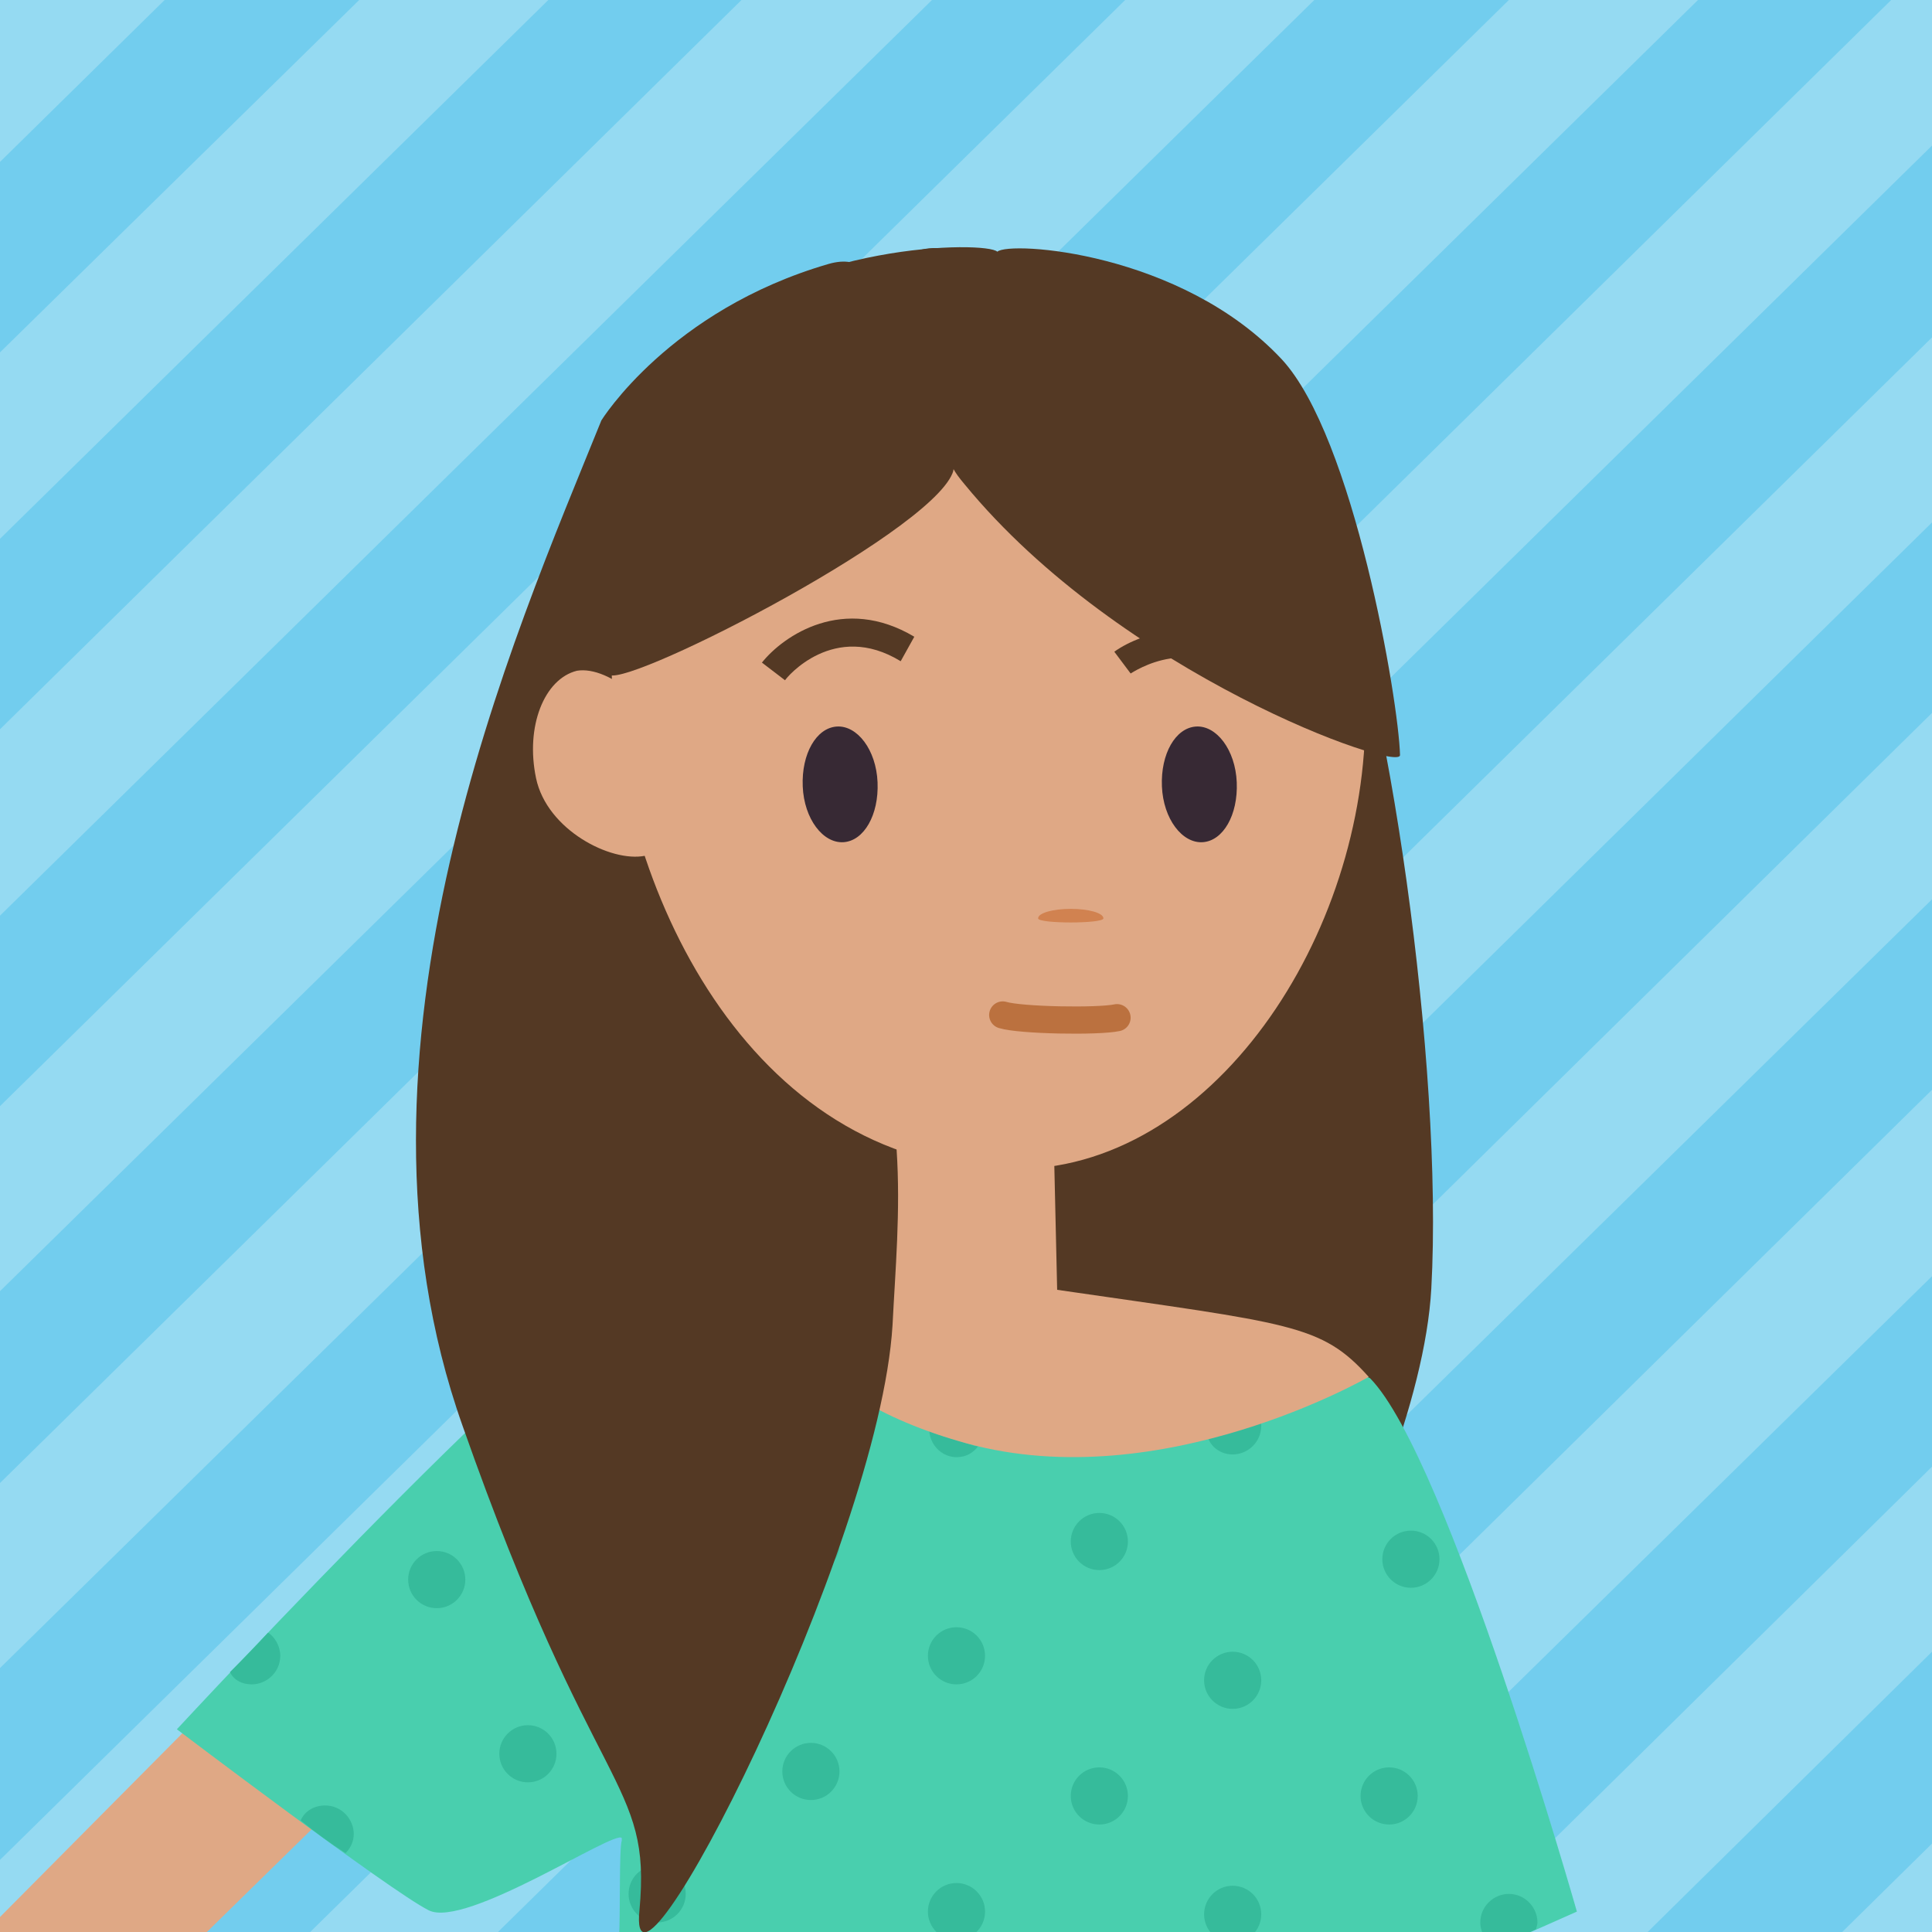
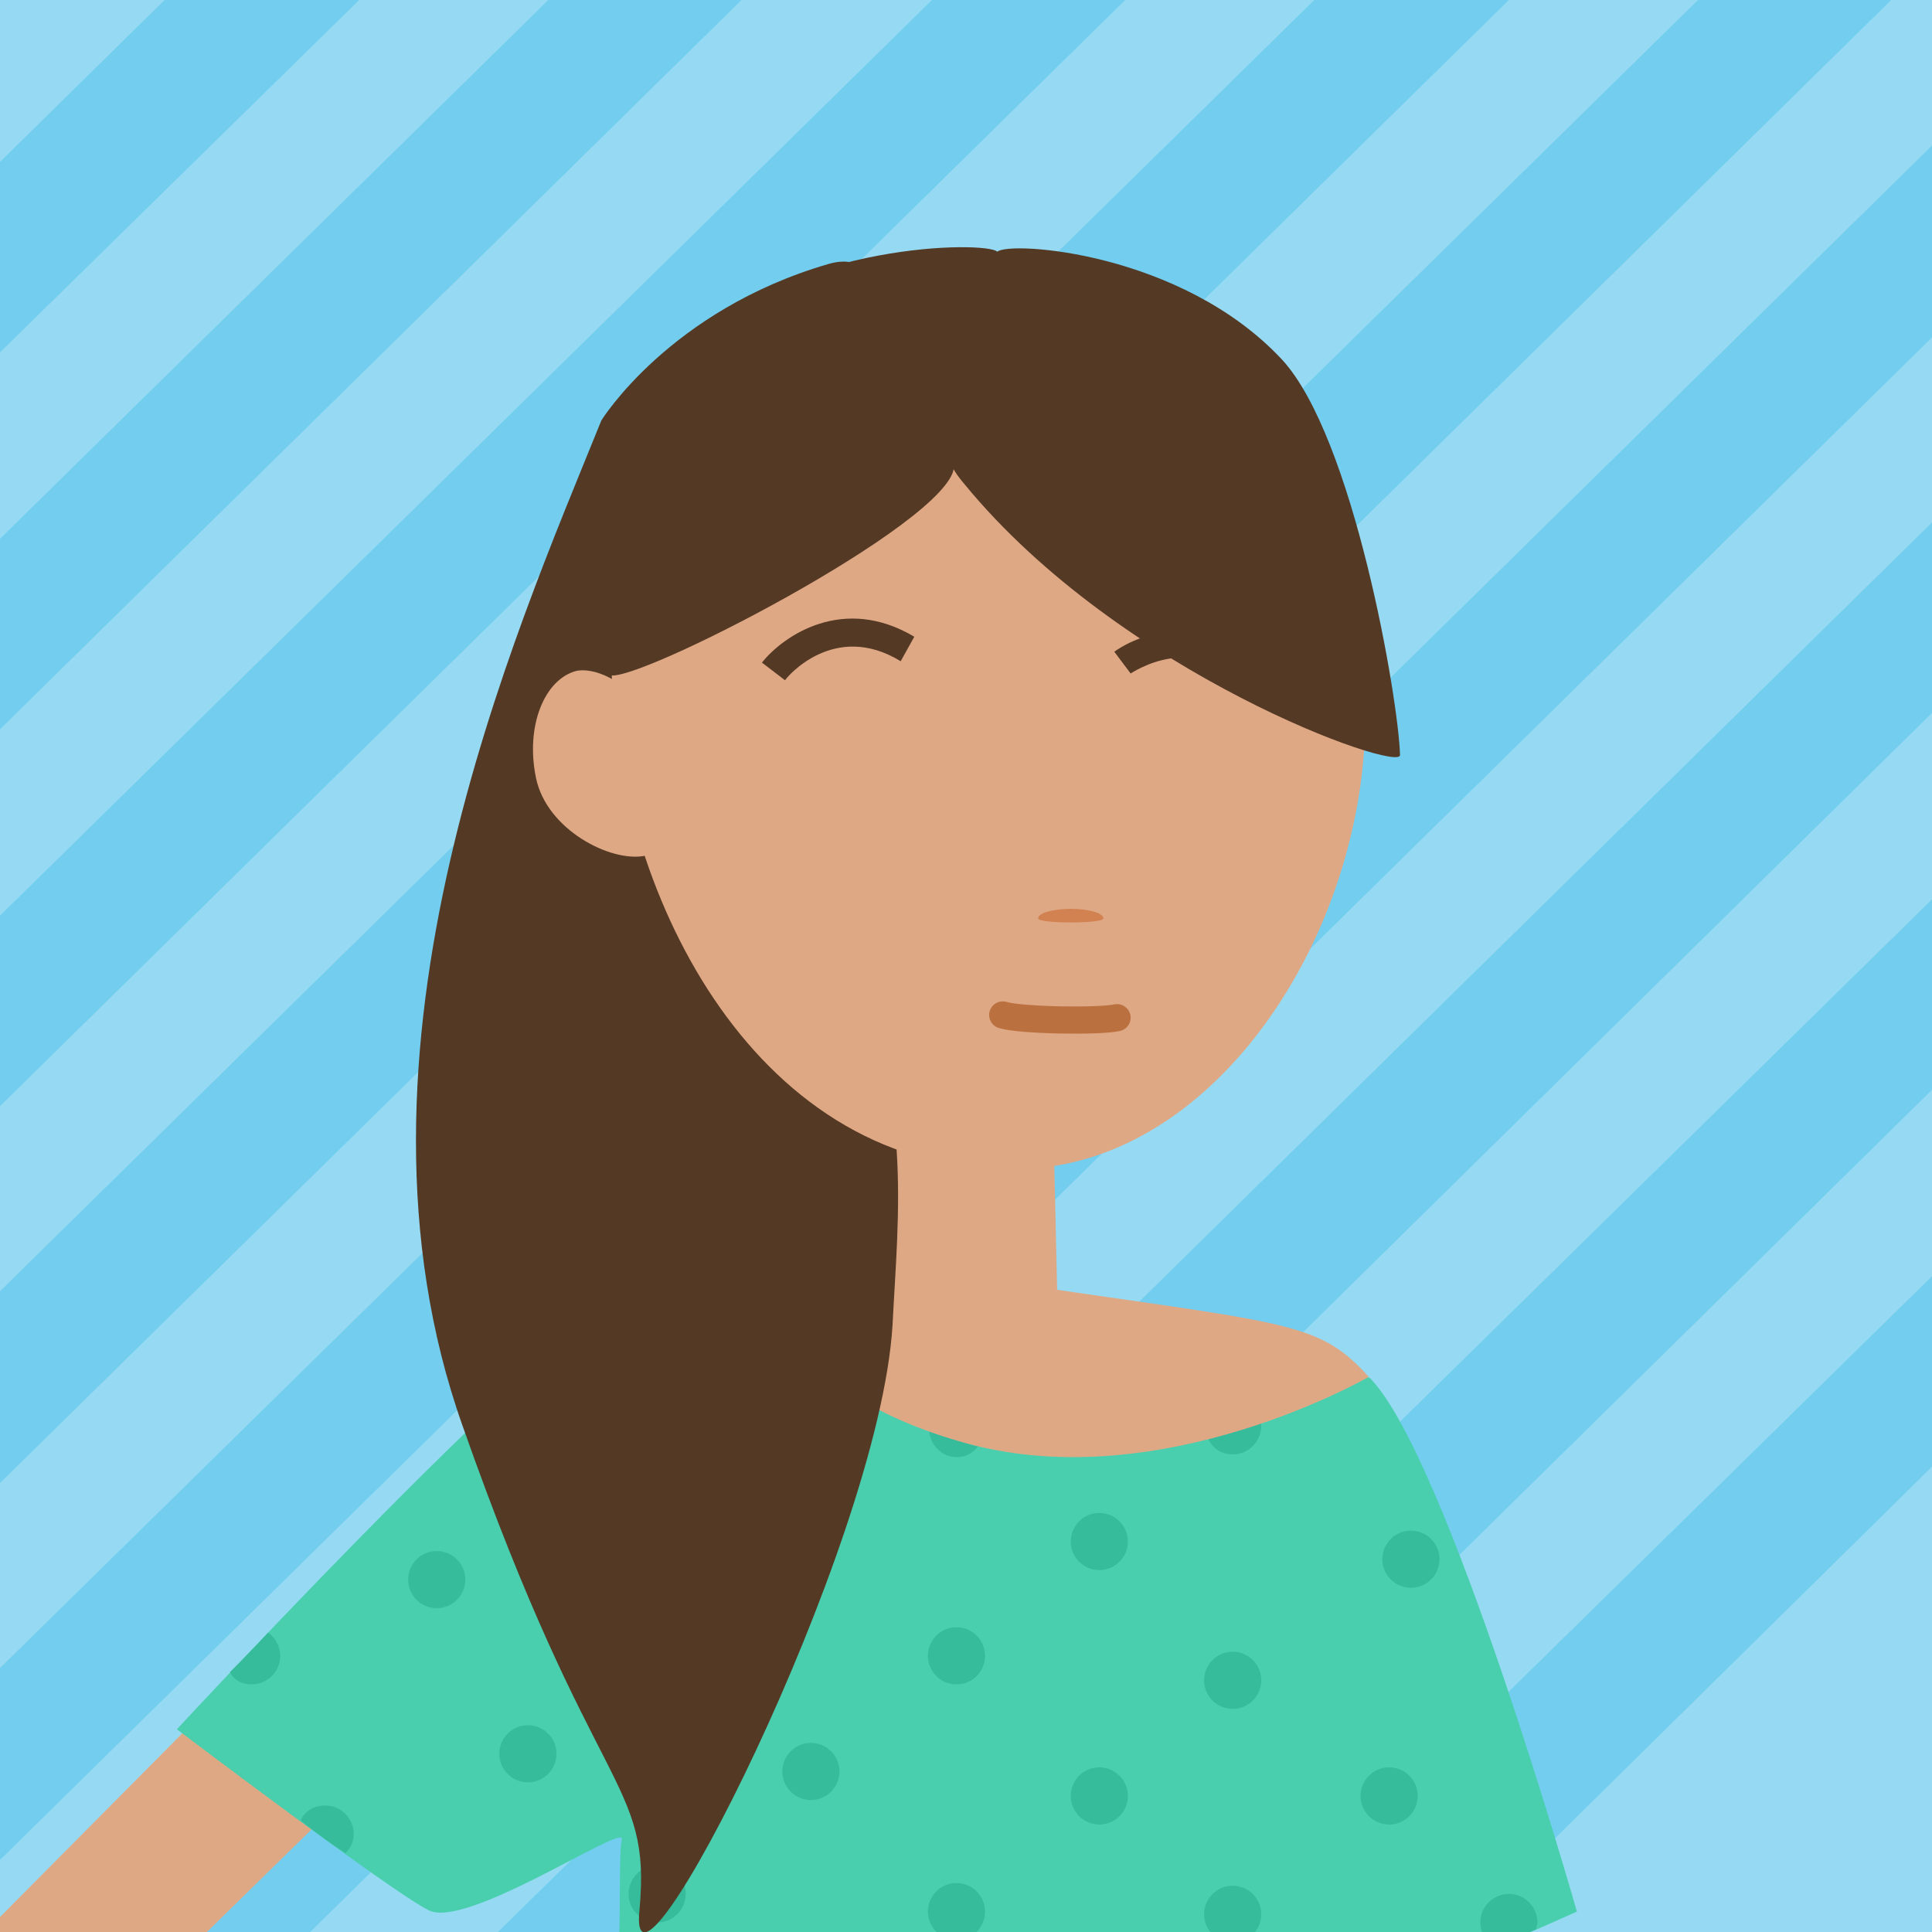
<svg xmlns="http://www.w3.org/2000/svg" xmlns:xlink="http://www.w3.org/1999/xlink" version="1.1" id="ACT_x5F_03" x="0px" y="0px" width="142px" height="142px" viewBox="0 0 142 142" xml:space="preserve">
  <style type="text/css">.st0{fill:#95DAF2;} .st1{clip-path:url(#XMLID_20_);} .st2{fill:#72CDEE;} .st3{fill:#543924;} .st4{fill:#DFA885;} .st5{fill:#49CFAE;} .st6{fill:#36BB9B;} .st7{fill:#372934;} .st8{fill:#D18250;} .st9{fill:#D38554;stroke:#BB713F;stroke-width:2;stroke-linecap:round;stroke-miterlimit:10;}</style>
  <g id="XMLID_902_">
    <path id="XMLID_2611_" class="st0" d="M0 0h142v142H0z" />
    <g id="XMLID_903_">
      <defs>
        <path id="XMLID_948_" d="M0 0h142v142H0z" />
      </defs>
      <clipPath id="XMLID_20_">
        <use xlink:href="#XMLID_948_" overflow="visible" />
      </clipPath>
      <g id="XMLID_904_" class="st1">
-         <path id="XMLID_905_" class="st2" d="M135.4 142l6.6-6.5v-14.1L121.1 142z" />
        <path id="XMLID_906_" class="st2" d="M107.3 142l34.7-34.2v-14L92.9 142z" />
        <path id="XMLID_907_" class="st2" d="M79.1 142L142 80.1v-14L64.7 142z" />
        <path id="XMLID_908_" class="st2" d="M51 142l91-89.6v-14L36.6 142z" />
        <path id="XMLID_909_" class="st2" d="M22.8 142L142 24.8V10.7L8.4 142z" />
        <path id="XMLID_910_" class="st2" d="M0 122.6v14.1L139 0h-14.2z" />
        <path id="XMLID_911_" class="st2" d="M0 94.9V109L110.9 0H96.6z" />
-         <path id="XMLID_912_" class="st2" d="M0 67.3v14L82.7 0H68.5z" />
+         <path id="XMLID_912_" class="st2" d="M0 67.3v14L82.7 0H68.5" />
        <path id="XMLID_913_" class="st2" d="M0 39.6v14L54.5 0H40.3z" />
        <path id="XMLID_914_" class="st2" d="M0 11.9v14L26.4 0H12.1z" />
      </g>
      <g id="XMLID_915_" class="st1">
-         <path id="XMLID_916_" class="st3" d="M66.5 19.8c-2.7 95.5 21.3 101.4 20.4 111.1-.9 9.7 17.4-19.8 18.3-36.2.9-16.3-3.2-45-7.6-55.3C91.8 26 66.7 13.8 66.5 19.8z" />
        <path id="XMLID_917_" class="st4" d="M14.9 142.3l30.3-29.7s.5-13.4-5.5-11.7L0 140.9v1.4h14.9z" />
        <path id="XMLID_918_" class="st5" d="M115.9 140.5s-9.5-33.4-15.2-39.2c-1-1-53.8-5.3-53.8-5.6-1-4.1-33.9 31.4-33.9 31.4s15.7 11.9 18.5 13.3c2.7 1.4 13.8-6 14.2-5.3v.2c-.2.4-.1 5.7-.2 7 0 .7 61.6 2 61.9 1.9 4.5-1.9 8.5-3.7 8.5-3.7z" />
        <path id="XMLID_919_" class="st6" d="M113 141.3c0-1.1-.9-2.1-2.1-2.1-1.1 0-2.1.9-2.1 2.1 0 .8.5 1.5 1.2 1.8 1-.5 2-.9 2.9-1.3 0-.1.1-.3.1-.5z" />
        <circle id="XMLID_920_" class="st6" cx="102.1" cy="132" r="2.1" />
        <circle id="XMLID_921_" class="st6" cx="103.7" cy="114.6" r="2.1" />
        <circle id="XMLID_922_" class="st6" cx="38.8" cy="128.9" r="2.1" />
        <circle id="XMLID_923_" class="st6" cx="32.1" cy="116.1" r="2.1" />
        <path id="XMLID_924_" class="st6" d="M25.4 136.2c.4-.4.6-.9.6-1.4 0-1.1-.9-2.1-2.1-2.1-.8 0-1.5.4-1.8 1.1 1.1.9 2.2 1.7 3.3 2.4z" />
        <path id="XMLID_925_" class="st6" d="M18.5 123.8c1.1 0 2.1-.9 2.1-2.1 0-.7-.4-1.4-.9-1.7-1 1.1-1.9 2-2.8 2.9.3.6.9.9 1.6.9z" />
        <circle id="XMLID_926_" class="st6" cx="90.6" cy="140.7" r="2.1" />
        <circle id="XMLID_927_" class="st6" cx="70.3" cy="140.5" r="2.1" />
        <circle id="XMLID_928_" class="st6" cx="80.8" cy="132" r="2.1" />
        <circle id="XMLID_929_" class="st6" cx="90.6" cy="123.5" r="2.1" />
        <circle id="XMLID_930_" class="st6" cx="48.3" cy="139.2" r="2.1" />
        <circle id="XMLID_931_" class="st6" cx="59.6" cy="130.2" r="2.1" />
        <circle id="XMLID_932_" class="st6" cx="70.3" cy="121.7" r="2.1" />
        <circle id="XMLID_933_" class="st6" cx="80.8" cy="113.3" r="2.1" />
        <path id="XMLID_934_" class="st6" d="M90.6 106.9c1.1 0 2.1-.9 2.1-2.1 0-.4-.1-.8-.3-1.1-1.2.6-2.4 1.2-3.7 1.6.1.9.9 1.6 1.9 1.6z" />
        <circle id="XMLID_935_" class="st6" cx="48.3" cy="122.5" r="2.1" />
-         <circle id="XMLID_936_" class="st6" cx="59.6" cy="113.5" r="2.1" />
        <path id="XMLID_937_" class="st6" d="M71.1 106.1c-1-.3-2-.6-2.8-.9.1 1.1 1 1.9 2 1.9.7 0 1.2-.3 1.6-.8-.2 0-.5-.1-.8-.2z" />
        <path id="XMLID_938_" class="st4" d="M77.7 94.8L77 64.2l-10.6 1.1-.8 28.9-8.9.8s.9 7.4 14.4 11.1c14.3 3.9 29.5-4.9 29.5-4.9-3.5-3.9-5.7-3.9-22.9-6.4z" />
        <path id="XMLID_939_" class="st3" d="M68.5 31s-1.9 4.4 3.7 10.5c5.3 5.8 11.9 7.7 11.9 7.7s-1.7-3.6-.4-7.7C85 37.4 68.5 31 68.5 31z" />
        <path id="XMLID_940_" class="st3" d="M57.7 48.9c4.2 7.3 7.4 21.9 8.2 35.6.3 4.5-.1 8.9-.3 12.9-1 16.4-19.6 52.7-18.6 43 .9-9.7-3.3-8-13-35.6-9.8-27.6 3.9-58.3 10.2-73.9 0 0 5-8.1 16.7-11.5 9.8-2.8-3.2 29.5-3.2 29.5" />
        <path id="XMLID_689_" class="st4" d="M100.3 50.7c.9 16.4-10.1 34.4-24.7 35.2-19.3 1-29.7-19-30.6-35.4-.9-16.4 12.3-28.7 28.7-29.5 16.4-.9 25.7 13.3 26.6 29.7z" />
-         <path id="XMLID_686_" class="st7" d="M59 57.8c.1 2.4 1.5 4.2 3 4.1 1.5-.1 2.6-2 2.5-4.4-.1-2.4-1.5-4.2-3-4.1-1.5.1-2.6 2-2.5 4.4z" />
-         <path id="XMLID_685_" class="st7" d="M85.4 57.8c.1 2.4 1.5 4.2 3 4.1 1.5-.1 2.6-2 2.5-4.4-.1-2.4-1.5-4.2-3-4.1-1.5.1-2.6 2-2.5 4.4z" />
        <path id="XMLID_684_" class="st4" d="M49.5 55.9c.8 3.8.3 6.5-2.1 7-2.5.5-7.2-1.9-8-5.7-.8-3.8.6-7.3 3-7.9 2.4-.4 6.3 2.8 7.1 6.6z" />
        <path id="XMLID_941_" class="st3" d="M50.7 25.3c7.6-7.5 21.8-7.6 22.6-6.8.9-.8 13.5 0 20.9 7.9 5.3 5.7 8.6 25.1 8.7 29.1 0 1.3-20.5-5.9-32-19.9-1.7-2-.5-1.7-.9-.8-1.9 4.6-25 16.3-25.3 14.7-1.2-7.4.6-18.9 6-24.2z" />
        <path id="XMLID_942_" class="st8" d="M81.1 67.5c0-.4-1.1-.7-2.4-.7s-2.4.3-2.4.7 4.8.4 4.8 0z" />
        <g id="XMLID_943_">
          <path id="XMLID_28_" class="st9" d="M82.1 74.8c-1.4.3-7.1.2-8.4-.2" />
        </g>
        <g id="XMLID_944_">
          <path id="XMLID_26_" class="st3" d="M83.1 49.5c.2-.1 4.7-3.2 8.6 1.1l1.5-1.4c-4.1-4.4-9.2-2.8-11.3-1.3l1.2 1.6z" />
        </g>
        <g id="XMLID_947_">
          <path id="XMLID_24_" class="st3" d="M57.7 50c.1-.2 3.6-4.4 8.5-1.4l1-1.8c-5.2-3.1-9.6-.1-11.2 1.9l1.7 1.3z" />
        </g>
      </g>
    </g>
  </g>
</svg>